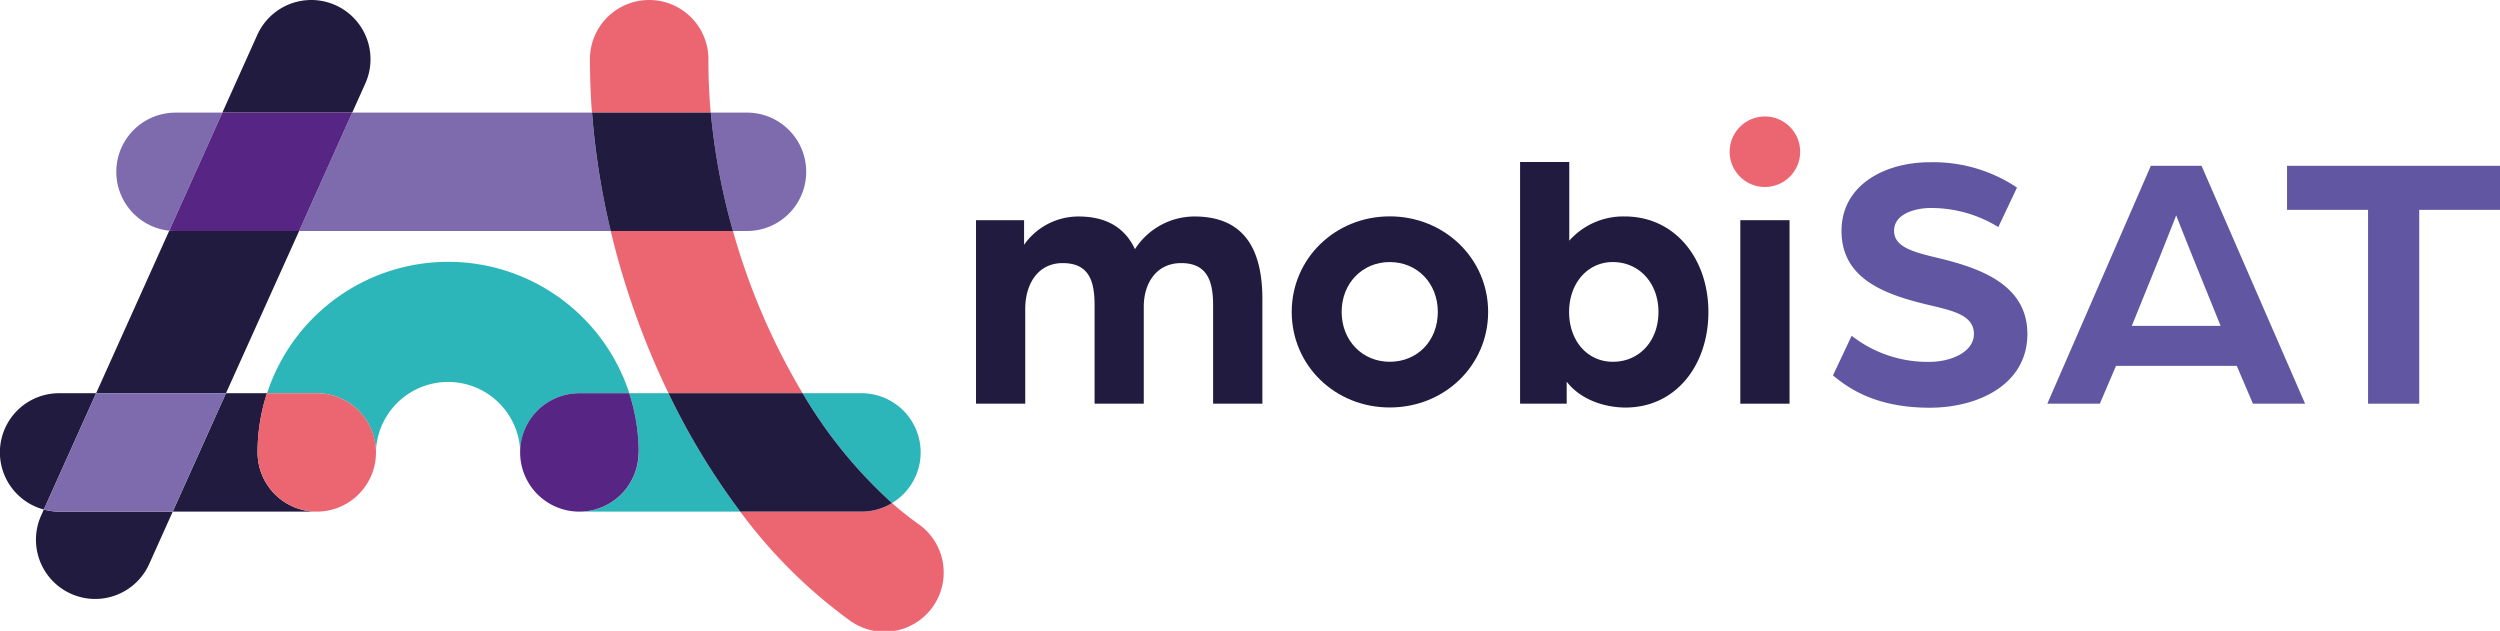
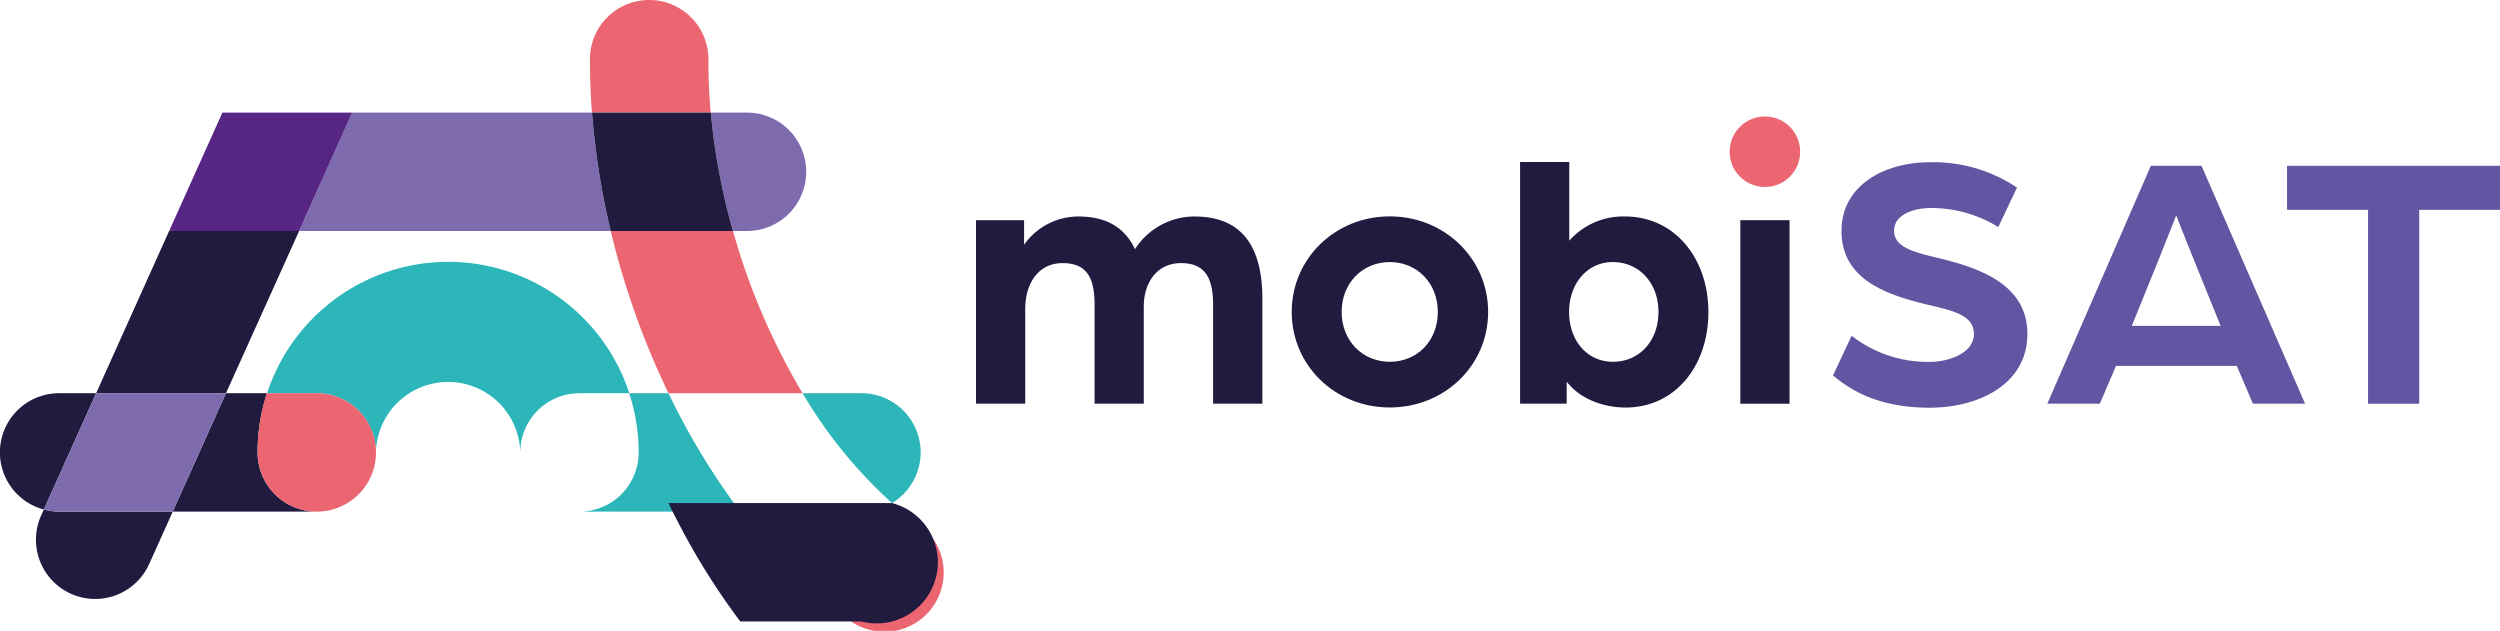
<svg xmlns="http://www.w3.org/2000/svg" id="Calque_1" data-name="Calque 1" viewBox="0 0 601.76 151.86">
  <defs>
    <style>.cls-1{fill:#201b3f;}.cls-2{fill:#7e6bae;}.cls-3{fill:#2cb6b9;}.cls-4{fill:#ec6672;}.cls-5{fill:#572583;}.cls-6{fill:#6156a1;}</style>
  </defs>
  <path class="cls-1" d="M14.25,94.65a14.24,14.24,0,0,0-3.7,28l12.59-28Z" />
  <path class="cls-1" d="M62,108.9a45.73,45.73,0,0,1,2.28-14.25H54.39l-12.82,28.5H76.23A14.25,14.25,0,0,1,62,108.9Z" />
  <path class="cls-1" d="M72,55.6H42.17a13.56,13.56,0,0,1-1.43-.07L23.14,94.65H54.39Z" />
-   <path class="cls-1" d="M87.93,20.1a14.25,14.25,0,1,0-26-11.69l-8.41,18.7H84.78Z" />
  <path class="cls-1" d="M10.55,122.65l-.64,1.42a14.25,14.25,0,0,0,26,11.69l5.67-12.61H14.25A14.12,14.12,0,0,1,10.55,122.65Z" />
  <path class="cls-2" d="M23.14,94.65l-12.59,28a14.12,14.12,0,0,0,3.7.5H41.57l12.82-28.5Z" />
  <path class="cls-3" d="M151.45,94.65a45.73,45.73,0,0,1,2.28,14.25,14.25,14.25,0,0,1-14.25,14.25h38.7a170.5,170.5,0,0,1-17.27-28.5Z" />
  <path class="cls-3" d="M214.71,121.09a14.24,14.24,0,0,0-7.36-26.44H193.19A112.29,112.29,0,0,0,214.71,121.09Z" />
  <path class="cls-4" d="M220.87,126a77,77,0,0,1-6.16-4.91,14.16,14.16,0,0,1-7.36,2.06H178.18a121.93,121.93,0,0,0,26.18,26.07A14.25,14.25,0,1,0,220.87,126Z" />
  <path class="cls-4" d="M160.91,94.65h32.28A161.16,161.16,0,0,1,176.43,55.6H147A193.8,193.8,0,0,0,160.91,94.65Z" />
  <path class="cls-4" d="M170.52,14.31A14.25,14.25,0,0,0,156.33,0h-.06A14.24,14.24,0,0,0,142,14.19c0,4.28.15,8.6.48,12.92h28.58C170.7,22.81,170.5,18.54,170.52,14.31Z" />
-   <path class="cls-1" d="M214.71,121.09a112.29,112.29,0,0,1-21.52-26.44H160.91a170.5,170.5,0,0,0,17.27,28.5h29.17A14.16,14.16,0,0,0,214.71,121.09Z" />
+   <path class="cls-1" d="M214.71,121.09H160.91a170.5,170.5,0,0,0,17.27,28.5h29.17A14.16,14.16,0,0,0,214.71,121.09Z" />
  <path class="cls-2" d="M179.43,55.6a14.25,14.25,0,1,0,0-28.49h-8.34a157.43,157.43,0,0,0,5.34,28.49Z" />
-   <path class="cls-2" d="M42.17,27.11a14.25,14.25,0,0,0-1.43,28.42L53.53,27.11Z" />
  <path class="cls-2" d="M147,55.6a181.72,181.72,0,0,1-4.5-28.49H84.78L72,55.6Z" />
  <path class="cls-5" d="M72,55.6,84.78,27.11H53.53L40.74,55.53a13.56,13.56,0,0,0,1.43.07Z" />
  <path class="cls-1" d="M176.43,55.6a157.43,157.43,0,0,1-5.34-28.49H142.51A181.72,181.72,0,0,0,147,55.6Z" />
  <path class="cls-3" d="M139.48,94.65h12a45.86,45.86,0,0,0-87.19,0h12A14.25,14.25,0,0,1,90.48,108.9a17.38,17.38,0,0,1,34.75,0A14.25,14.25,0,0,1,139.48,94.65Z" />
  <path class="cls-4" d="M76.23,94.65h-12A45.73,45.73,0,0,0,62,108.9,14.25,14.25,0,1,0,76.23,94.65Z" />
-   <path class="cls-5" d="M153.73,108.9a45.73,45.73,0,0,0-2.28-14.25h-12a14.25,14.25,0,1,0,14.25,14.25Z" />
  <path class="cls-1" d="M234.93,53H246.5v5.92a16,16,0,0,1,13.08-6.81c7,0,11.31,2.92,13.61,7.87a17.05,17.05,0,0,1,14.32-7.87c12.46,0,16.35,8.57,16.35,19.89V97.17H292V73.49c0-5.83-1.42-10.16-7.69-10.16-5.84,0-9,4.68-9,10.51V97.17H263.47V73.49c0-5.83-1.32-10.16-7.69-10.16-6,0-9,5.12-9,11V97.17H234.93Z" />
  <path class="cls-1" d="M310.92,75.08c0-12.82,10.43-23,23.6-23s23.68,10.16,23.68,23-10.43,23-23.68,23S310.92,87.89,310.92,75.08Zm35.17,0c0-6.89-4.94-12-11.57-12s-11.58,5.13-11.58,12,4.95,12,11.58,12S346.09,82.06,346.09,75.08Z" />
  <path class="cls-1" d="M377.11,91.87v5.3H365.89V39h11.84V57.93a17.38,17.38,0,0,1,13.34-5.83c12.2,0,20.15,10.25,20.15,23s-7.78,23-20,23C386,98.06,380.38,96.11,377.11,91.87ZM399.2,75.08c0-6.89-4.59-12-11-12-6.09,0-10.51,5.13-10.51,12,0,7.07,4.5,12,10.51,12C394.61,87.1,399.2,82.06,399.2,75.08Z" />
  <path class="cls-1" d="M418.9,53h11.85V97.17H418.9Z" />
  <path class="cls-6" d="M441.2,90.37l4.5-9.55a29.7,29.7,0,0,0,18.83,6.28c4.77,0,10.6-2.21,10.6-6.72S470,74.81,465,73.58c-10.69-2.48-21.74-6.1-21.74-18,0-11,10.34-16.53,21.3-16.53a36.23,36.23,0,0,1,20.94,6.1L481,54.66a30.69,30.69,0,0,0-16.43-4.59c-3,0-8.66,1.15-8.66,5.48,0,3.71,4.15,5,9.81,6.36C475.84,64.3,488,68.1,488,80.38s-12,17.76-23.51,17.76C450.83,98.14,444.38,92.93,441.2,90.37Z" />
  <path class="cls-6" d="M517.72,39.91h12.2l24.92,57.26H542.29l-3.89-9.1H509.33l-3.89,9.1H492.8Zm16.79,38.53-6.62-16.35c-1.77-4.33-4-10.08-4.07-10.25-.09.17-2.3,5.92-4.06,10.25l-6.63,16.35Z" />
  <path class="cls-6" d="M570,50.51H550.5V39.91h51.26v10.6H582.32V97.17H570Z" />
  <circle class="cls-4" cx="424.82" cy="36.52" r="8.49" />
</svg>